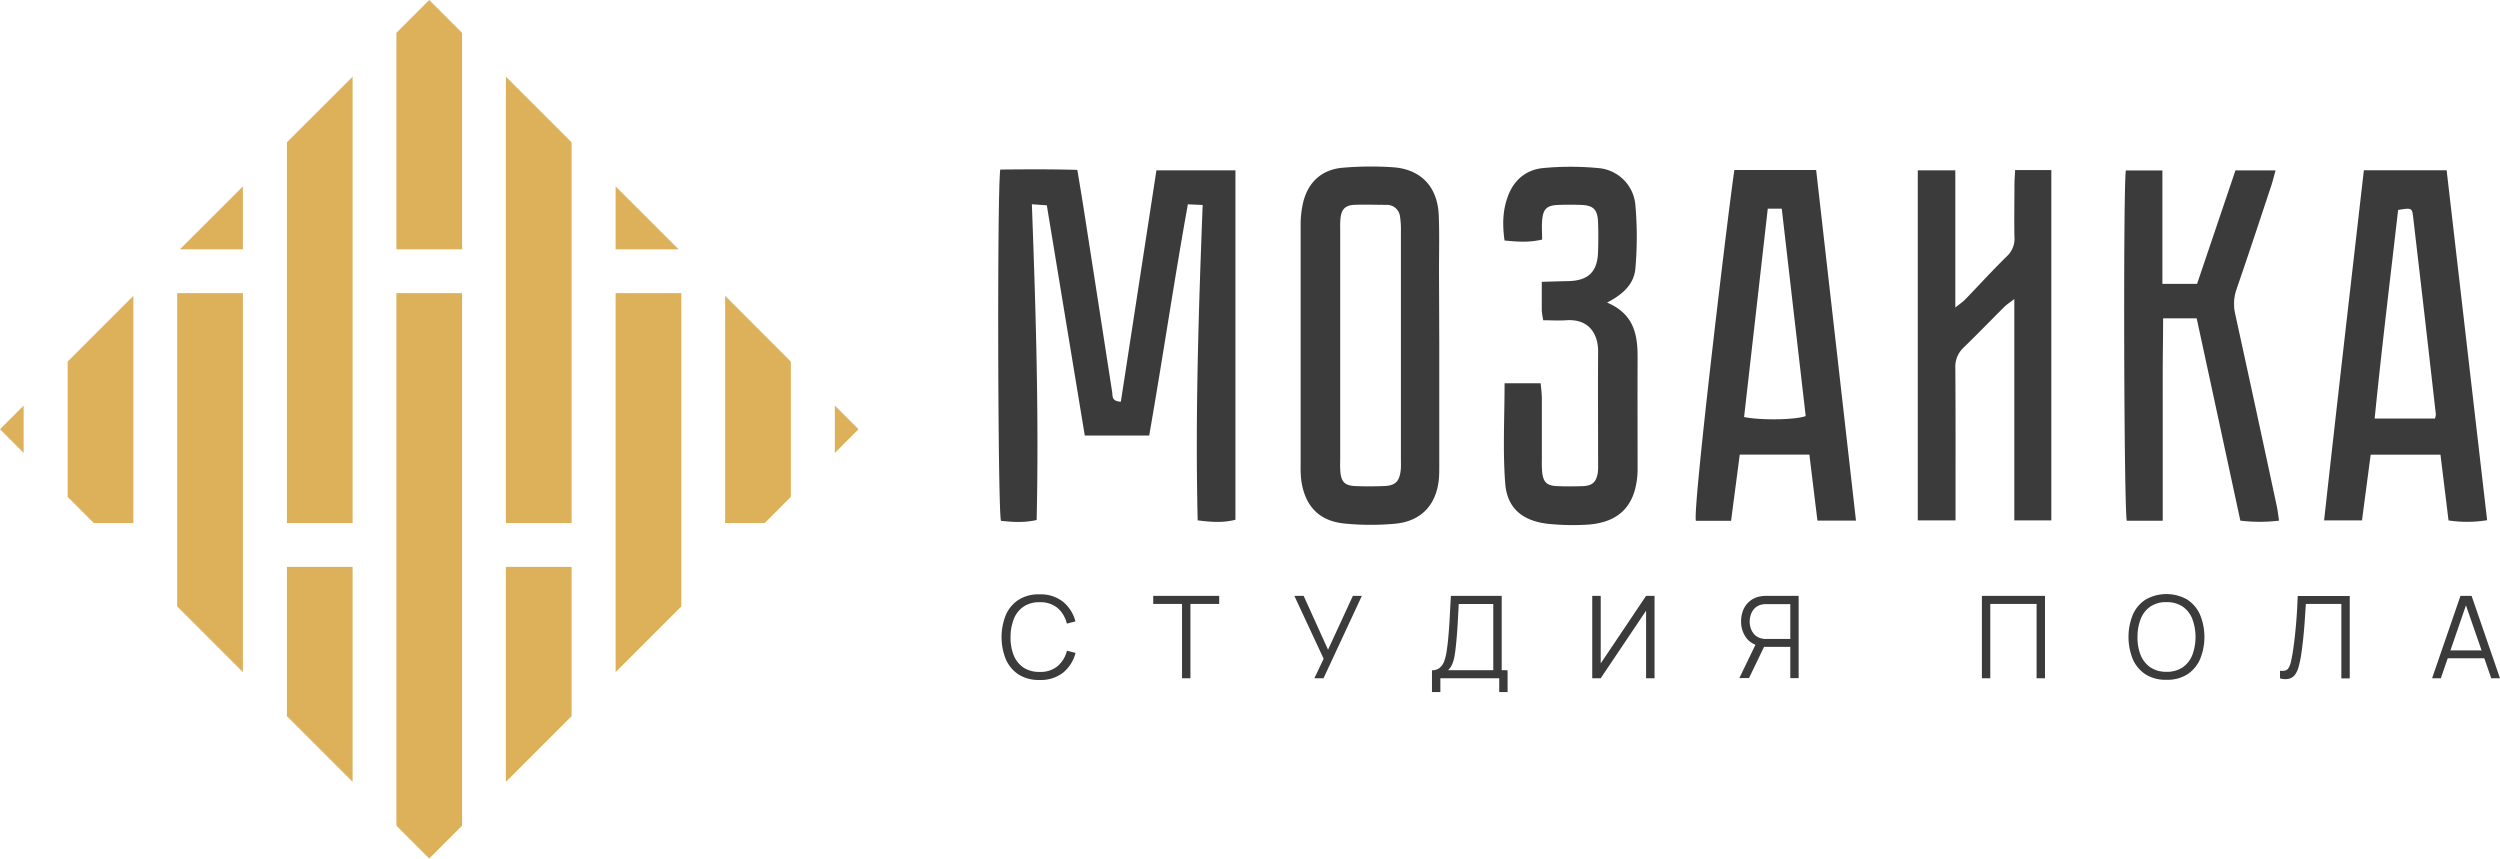
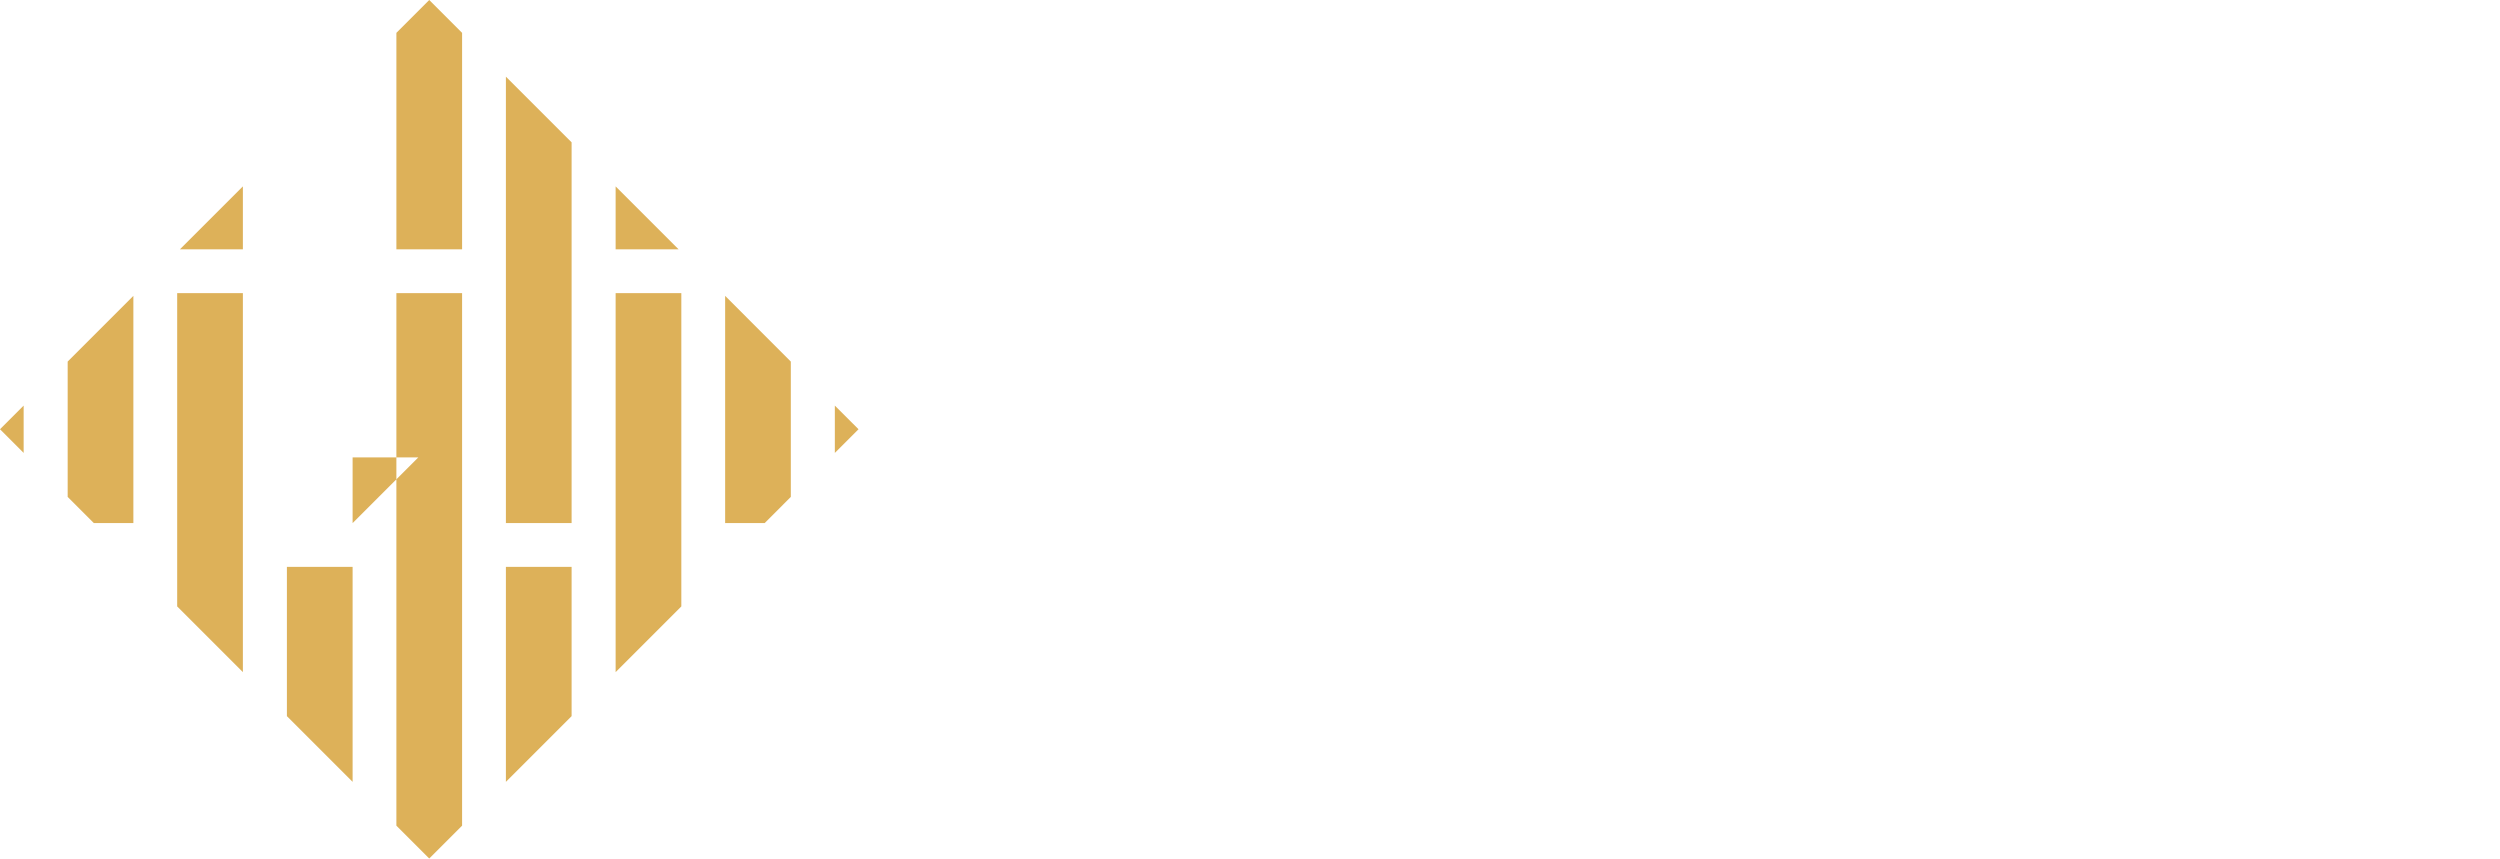
<svg xmlns="http://www.w3.org/2000/svg" viewBox="0 0 931.41 319.85">
-   <path style="fill:#ddb159" d="M8.81 151.11v17.63L0 159.92l8.81-8.81zM319.85 159.92l-8.82 8.82v-17.63l8.82 8.81zM172.16 92.89V12.24L159.92 0l-12.24 12.24v80.65h24.48zM147.68 109.21v198.4l12.24 12.24 12.24-12.24v-198.4h-24.48zM212.96 194.88V53.03l-24.48-24.47v166.32h24.48zM188.48 211.2v80.09l24.48-24.48V211.2h-24.48zM284.89 194.88l9.74-9.75v-50.42l-24.47-24.48v84.65h14.73zM106.89 211.2v55.61l24.48 24.48V211.2h-24.48zM131.37 194.88V28.56l-24.48 24.47v141.85h24.48zM49.69 194.88v-84.65l-24.48 24.48v50.42l9.74 9.75h14.74zM252.82 92.89l-23.46-23.45v23.45h23.46zM229.36 109.21v141.2l24.48-24.48V109.21h-24.48zM90.49 92.89V69.44L67.03 92.89h23.46zM66.01 109.21v116.72l24.48 24.48v-141.2H66.01z" />
-   <path d="M387.28 253.33a14 14 0 0 1-7.74-2 12.89 12.89 0 0 1-4.78-5.65 22.12 22.12 0 0 1 0-16.62 12.75 12.75 0 0 1 4.78-5.63 13.86 13.86 0 0 1 7.74-2 13.46 13.46 0 0 1 8.74 2.74 13.86 13.86 0 0 1 4.64 7.34l-3.2.83a11 11 0 0 0-3.46-5.84 10 10 0 0 0-6.67-2.13 10.34 10.34 0 0 0-6 1.64 10.1 10.1 0 0 0-3.61 4.58 18.48 18.48 0 0 0-1.23 6.76 17.74 17.74 0 0 0 1.17 6.76 10.22 10.22 0 0 0 3.62 4.58 10.62 10.62 0 0 0 6 1.64 10 10 0 0 0 6.72-2.13 11.16 11.16 0 0 0 3.51-5.78l3.2.83a14 14 0 0 1-4.64 7.36 13.51 13.51 0 0 1-8.79 2.72zM440.38 252.69v-27.68h-10.73V222h24.58v3.01h-10.72v27.68h-3.13zM489.69 252.69l3.45-7.26L482.23 222h3.47l9.08 20.06 9.25-20.06h3.35l-14.28 30.69h-3.41zM559.48 249.69V222h-18.93c-.13 2.25-.24 4.31-.34 6.21s-.19 3.71-.32 5.47-.27 3.59-.47 5.48c-.14 1.29-.31 2.57-.51 3.83a17.32 17.32 0 0 1-.87 3.4 5.87 5.87 0 0 1-1.67 2.43 4.4 4.4 0 0 1-2.87.89v8.12h3.13v-5.12h21.93v5.12h3.11v-8.12zm-3.14 0h-16.85a6.3 6.3 0 0 0 1.53-2.2 13.52 13.52 0 0 0 .9-3.13c.21-1.22.39-2.65.55-4.28q.27-2.69.45-5.16c.11-1.65.21-3.28.29-4.9s.18-3.3.26-5h12.87zM616.42 252.69h-3.15v-25.17l-16.9 25.17h-3.16V222h3.16v25.16l16.9-25.16h3.15v30.69zM658.3 222h-1a8 8 0 0 0-1.15.14 8.52 8.52 0 0 0-4.07 1.68 8.35 8.35 0 0 0-2.54 3.28 10.82 10.82 0 0 0-.87 4.39 10.07 10.07 0 0 0 1.83 6 7.72 7.72 0 0 0 3.52 2.72l-6 12.41h3.6l5.6-11.62H667v11.65h3.11V222zm8.7 16.05h-9.55a8.31 8.31 0 0 1-1-.15 5.3 5.3 0 0 1-2.6-1.3 6 6 0 0 1-1.49-2.28 8 8 0 0 1 0-5.5 5.91 5.91 0 0 1 1.49-2.3 5.35 5.35 0 0 1 2.6-1.3 5.71 5.71 0 0 1 1-.13H667zM738.38 252.7V222h23.51v30.69h-3.13v-27.68h-17.25v27.68h-3.13v.01zM819.65 229a12.81 12.81 0 0 0-4.78-5.63 15.68 15.68 0 0 0-15.47 0 12.66 12.66 0 0 0-4.78 5.63 22.12 22.12 0 0 0 0 16.62 12.89 12.89 0 0 0 4.78 5.65 14 14 0 0 0 7.73 2 14 14 0 0 0 7.74-2 12.89 12.89 0 0 0 4.78-5.65 21.87 21.87 0 0 0 0-16.62zm-2.91 15.09a9.92 9.92 0 0 1-3.59 4.56 10.51 10.51 0 0 1-6 1.64 10.56 10.56 0 0 1-6-1.66 10.22 10.22 0 0 1-3.62-4.56 17.55 17.55 0 0 1-1.17-6.76 18.08 18.08 0 0 1 1.21-6.76 10 10 0 0 1 3.6-4.58 10.39 10.39 0 0 1 6-1.64 10.59 10.59 0 0 1 6 1.66 9.88 9.88 0 0 1 3.59 4.56 19.39 19.39 0 0 1 0 13.54zM849.45 252.69v-2.79a6 6 0 0 0 1.94-.08 2.14 2.14 0 0 0 1.23-.94 6.85 6.85 0 0 0 .85-2.16c.24-1 .49-2.21.73-3.76s.49-3.35.68-5 .37-3.35.51-5 .29-3.49.39-5.29.19-3.67.27-5.61h19.38v30.69h-3.13V225h-13.22l-.3 4.5c-.09 1.53-.2 3.1-.34 4.71s-.29 3.26-.49 5-.42 3.44-.7 5.25a38.2 38.2 0 0 1-.82 3.79 8.75 8.75 0 0 1-1.27 2.94 4.11 4.11 0 0 1-2.2 1.64 6.24 6.24 0 0 1-3.51-.11zM906.11 252.69 916.68 222h4.15l10.57 30.69h-3.26l-10.03-28.94h1.23l-9.97 28.94h-3.26z" style="fill:#3b3b3b" />
-   <path style="fill:#3b3b3b" d="M910.82 242.31h15.86v2.94h-15.86zM417.59 149.67c4.42-28.73 8.82-57.35 13.25-86.2h29.44v130.17c-4.64 1.2-9.14.86-14.07.23-.94-39.27.36-78.26 1.86-117.5l-5.51-.25c-5.17 28.62-9.35 57.27-14.41 86.14h-24c-4.7-28.51-9.38-56.92-14.14-85.76l-5.57-.4c1.46 39.42 2.66 78.4 1.78 117.63-4.62 1.08-9 .78-13.3.31-1.17-4-1.45-124-.24-130.87 9.26-.09 18.66-.16 28.69.12.81 4.88 1.62 9.58 2.35 14.3q5.34 34.26 10.64 68.53c.2 1.37-.29 3.4 3.26 3.55zM536.12 100.71c0-6.82.19-13.66-.09-20.46-.42-10.6-6.57-17.19-17-17.93a121.65 121.65 0 0 0-18.8.17c-7.78.68-12.85 5.33-14.71 12.87a36.32 36.32 0 0 0-.95 8.5v89.9a35.78 35.78 0 0 0 .26 5.38c1.4 9.45 6.64 15 16.15 15.92a98.91 98.91 0 0 0 18.77.06c10-.93 15.7-7.35 16.39-17.43.08-1.6.08-3.23.08-4.84v-44.14zM521.87 175c-.46 4.43-2 6-6.54 6.1-3.4.12-6.81.14-10.22 0-4.08-.15-5.45-1.54-5.75-5.53-.14-1.8-.05-3.6-.05-5.39V85.63a36.44 36.44 0 0 1 .11-4.31c.38-3.38 1.75-4.82 5.17-5 4-.16 7.9 0 11.84 0a4.93 4.93 0 0 1 5.18 4.48 31.4 31.4 0 0 1 .32 5.39v85c0 1.27.07 2.53-.06 3.81zM728.48 63.45v51.12c1.8-1.45 2.78-2.09 3.57-2.89 5.23-5.39 10.32-11 15.7-16.26a8.88 8.88 0 0 0 2.76-7.15c-.14-6.47 0-12.92 0-19.38 0-1.75.16-3.49.25-5.53h13.49v130.52h-13.79v-82.47c-1.84 1.43-2.85 2.06-3.68 2.88-5.08 5.06-10.07 10.22-15.22 15.22a9.67 9.67 0 0 0-3.07 7.6c.12 16.86.07 33.72.07 50.6v6.17H714.5V63.45zM911.53 63.44h-30.84c-5 43.65-10 86.95-14.82 130.45H880c1.08-8.34 2.15-16.29 3.23-24.49h26c1 8.12 2 16.23 3 24.49a45.93 45.93 0 0 0 14.38-.08L911.53 63.44zm-4.35 92.49h-22.47c2.62-26.21 5.8-52 8.74-77.71 5-.82 5.2-.8 5.59 2.6q4.32 36.77 8.47 73.56a6.83 6.83 0 0 1-.33 1.55zM676.63 63.33h-30.45c-1.32 7.37-15.73 126.6-14.34 130.7h13.1c1.08-8.34 2.16-16.43 3.23-24.66h25.94l3 24.58h14.36c-4.95-43.79-9.89-87.12-14.84-130.62zm-26.84 92 8.82-77.59h5.21q4.48 38.79 8.92 77.27c-3.85 1.44-16.74 1.64-22.95.36zM805.73 194h-13.36C791.3 190.1 791 71.33 792 63.51h13.63v42.24h12.92l14.3-42.27h14.95c-.63 2.25-1.08 4.1-1.68 5.91-4.24 12.76-8.44 25.53-12.83 38.25a16.73 16.73 0 0 0-.51 9.45q7.82 35.73 15.47 71.5c.33 1.55.5 3.16.85 5.38a60.05 60.05 0 0 1-14.43 0c-5.39-25-10.77-50-16.27-75.37h-12.5c0 6.24-.12 12.46-.14 18.67s0 12.56 0 18.84V194zM598.71 112.72c10 4.2 11.44 11.91 11.4 20.46-.06 13.45 0 26.92 0 40.34v2.16c-.53 12.84-7 19.38-19.84 19.85a91.24 91.24 0 0 1-13.43-.36c-9.57-1.07-15.35-5.75-16.06-15.14-.93-12.25-.23-24.61-.23-37.24H574c.16 1.92.43 3.8.44 5.68v23.14a38.84 38.84 0 0 0 .12 4.31c.44 3.77 1.72 5 5.5 5.19q4.85.19 9.69 0c3.43-.15 4.89-1.46 5.49-4.72a17.55 17.55 0 0 0 .16-3.24c0-14-.1-28 0-42 .08-6.53-3.23-12.41-11.84-11.84-2.81.21-5.65 0-8.61 0a31.26 31.26 0 0 1-.54-3.6V105c3.58-.1 6.72-.21 9.86-.27 7.43-.15 10.85-3.42 11.1-10.77.13-3.77.15-7.54 0-11.3-.2-4.6-1.75-6.13-6.21-6.31-2.87-.11-5.75-.11-8.62 0-4.3.17-5.68 1.53-6 5.9-.18 2.28 0 4.59 0 7-4.95 1.18-9.33.8-14 .36-.78-5.54-.75-10.84 1.08-16 2.15-6.33 6.78-10.39 13.34-11a108.3 108.3 0 0 1 20.37 0 15.07 15.07 0 0 1 13.94 13.59 136.27 136.27 0 0 1 0 24.07c-.58 5.54-4.49 9.35-10.56 12.47z" />
+   <path style="fill:#ddb159" d="M8.81 151.11v17.63L0 159.92l8.81-8.81zM319.85 159.92l-8.82 8.82v-17.63l8.82 8.81zM172.16 92.89V12.24L159.92 0l-12.24 12.24v80.65h24.48zM147.68 109.21v198.4l12.24 12.24 12.24-12.24v-198.4h-24.48zM212.96 194.88V53.03l-24.48-24.47v166.32h24.48zM188.48 211.2v80.09l24.48-24.48V211.2h-24.48zM284.89 194.88l9.74-9.75v-50.42l-24.47-24.48v84.65h14.73zM106.89 211.2v55.61l24.48 24.48V211.2h-24.48zM131.37 194.88V28.56v141.85h24.48zM49.69 194.88v-84.65l-24.48 24.48v50.42l9.74 9.75h14.74zM252.82 92.89l-23.46-23.45v23.45h23.46zM229.36 109.21v141.2l24.48-24.48V109.21h-24.48zM90.49 92.89V69.44L67.03 92.89h23.46zM66.01 109.21v116.72l24.48 24.48v-141.2H66.01z" />
</svg>